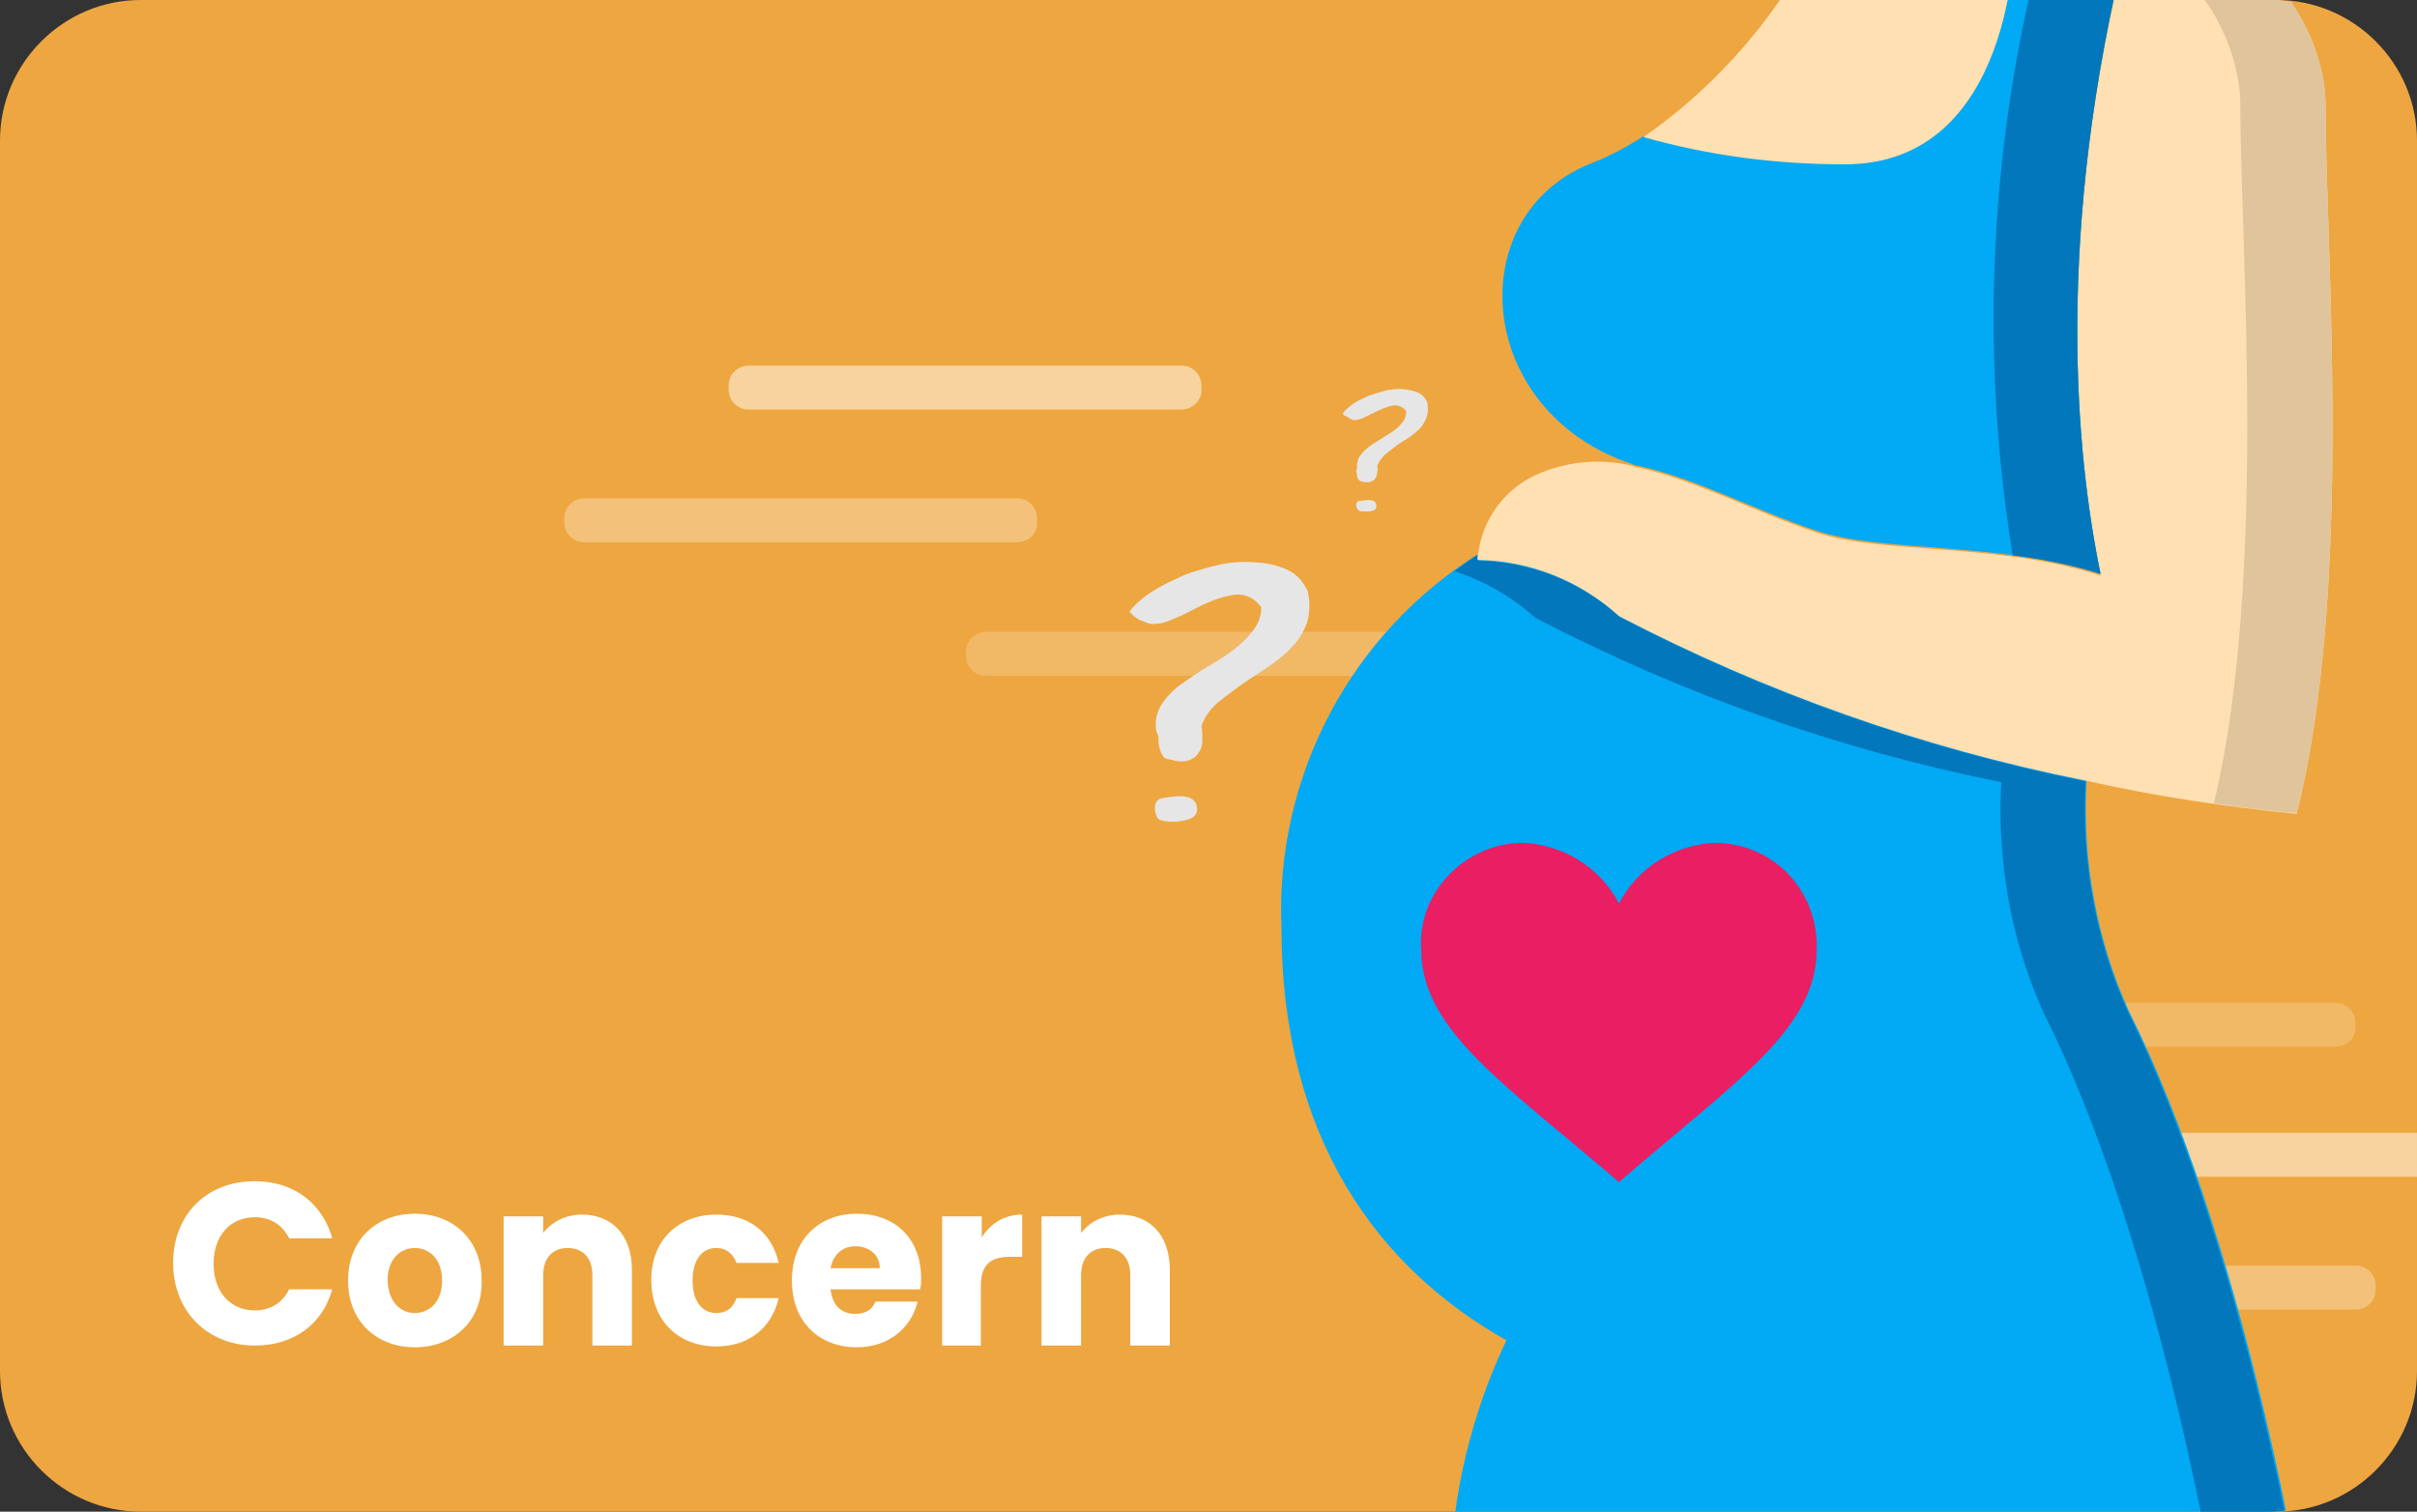
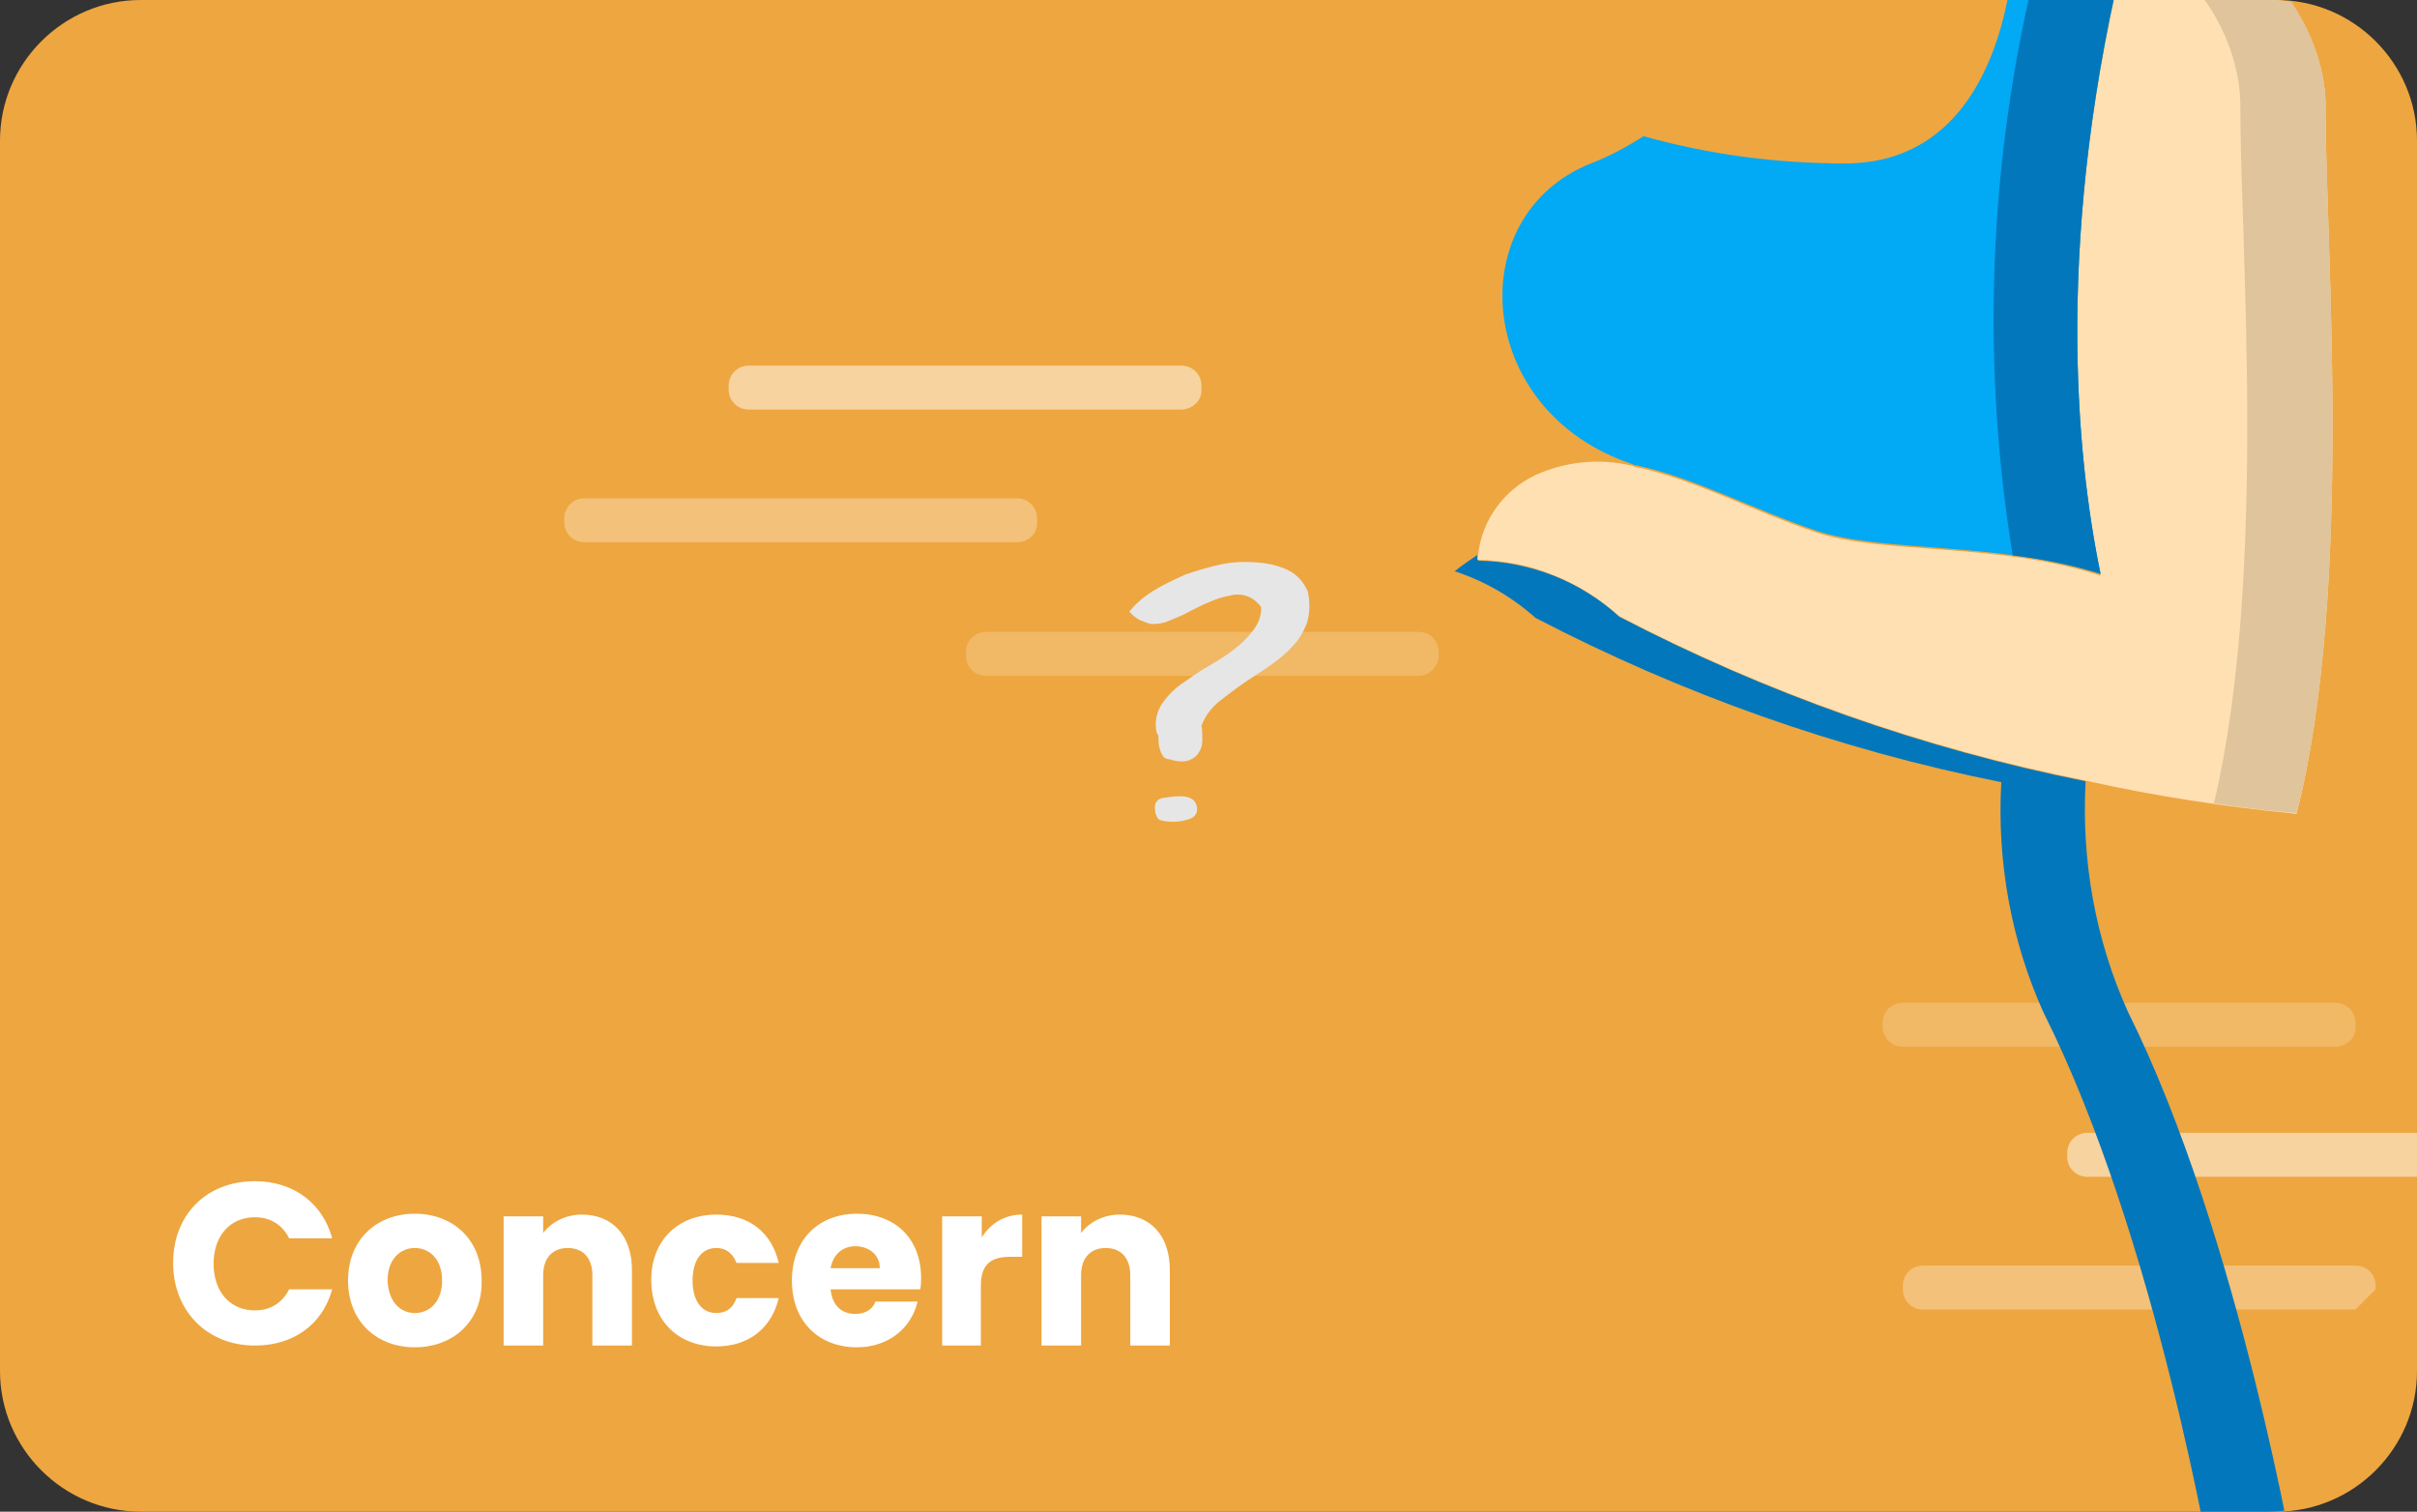
<svg xmlns="http://www.w3.org/2000/svg" xmlns:xlink="http://www.w3.org/1999/xlink" version="1.0" id="Layer_1" x="0px" y="0px" viewBox="0 0 275 172" enable-background="new 0 0 275 172" xml:space="preserve">
  <rect x="0" y="0" width="275" height="172" fill="#333333" stroke="none" />
  <g>
    <defs>
      <path id="XMLID_1_" d="M259,172H16c-8.8,0-16-7.2-16-16V16C0,7.2,7.2,0,16,0h243c8.8,0,16,7.2,16,16v140    C275,164.8,267.8,172,259,172z" />
    </defs>
    <use xlink:href="#XMLID_1_" overflow="visible" fill="#EEA640" />
    <clipPath id="XMLID_4_">
      <use xlink:href="#XMLID_1_" overflow="visible" />
    </clipPath>
    <g clip-path="url(#XMLID_4_)">
      <path opacity="0.5" fill="#FFFFFF" d="M134.4,46.6H85.2c-1.3,0-2.3-1-2.3-2.3v-0.4c0-1.3,1-2.3,2.3-2.3h49.2c1.3,0,2.3,1,2.3,2.3    v0.4C136.8,45.5,135.7,46.6,134.4,46.6z" />
      <path opacity="0.3" fill="#FFFFFF" d="M115.7,61.7H66.5c-1.3,0-2.3-1-2.3-2.3V59c0-1.3,1-2.3,2.3-2.3h49.2c1.3,0,2.3,1,2.3,2.3    v0.4C118.1,60.7,117,61.7,115.7,61.7z" />
      <path opacity="0.2" fill="#FFFFFF" d="M161.4,76.9h-49.2c-1.3,0-2.3-1-2.3-2.3v-0.4c0-1.3,1-2.3,2.3-2.3h49.2c1.3,0,2.3,1,2.3,2.3    v0.4C163.7,75.8,162.6,76.9,161.4,76.9z" />
    </g>
    <g clip-path="url(#XMLID_4_)">
      <path opacity="0.5" fill="#FFFFFF" d="M286.7,133.9h-49.2c-1.3,0-2.3-1-2.3-2.3v-0.4c0-1.3,1-2.3,2.3-2.3h49.2    c1.3,0,2.3,1,2.3,2.3v0.4C289,132.8,288,133.9,286.7,133.9z" />
-       <path opacity="0.3" fill="#FFFFFF" d="M268,149h-49.2c-1.3,0-2.3-1-2.3-2.3v-0.4c0-1.3,1-2.3,2.3-2.3H268c1.3,0,2.3,1,2.3,2.3v0.4    C270.3,148,269.3,149,268,149z" />
+       <path opacity="0.3" fill="#FFFFFF" d="M268,149h-49.2c-1.3,0-2.3-1-2.3-2.3v-0.4c0-1.3,1-2.3,2.3-2.3H268c1.3,0,2.3,1,2.3,2.3v0.4    z" />
      <path opacity="0.2" fill="#FFFFFF" d="M265.7,119.1h-49.2c-1.3,0-2.3-1-2.3-2.3v-0.4c0-1.3,1-2.3,2.3-2.3h49.2    c1.3,0,2.3,1,2.3,2.3v0.4C268.1,118.1,267,119.1,265.7,119.1z" />
    </g>
    <g id="_x30_04---Pregnant-Woman_2_" transform="translate(-1)" clip-path="url(#XMLID_4_)">
-       <path id="Shape_16_" fill="#02A9F4" d="M166,179.4c0.2-9.3,2.4-18.5,6.4-26.9c-14.6-8.2-25.6-23-25.6-47    c-0.7-17.2,7.9-33.5,22.6-42.6c0,0.3-0.1,0.6-0.1,0.8c6,0.1,11.7,2.4,16.1,6.4c16.7,8.7,34.5,15,53,18.7c-0.5,9,1.1,18,4.8,26.2    c12.9,25.7,19.3,64.3,19.3,64.3H166z" />
      <path id="Shape_7_" fill="#0377BC" d="M243.1,115.1c-3.7-8.2-5.3-17.2-4.8-26.2c-18.5-3.7-36.3-10-53-18.7    c-4.4-4-10.1-6.3-16.1-6.4c0-0.3,0-0.6,0.1-0.8c-0.9,0.6-1.9,1.3-2.8,2c3.4,1.1,6.5,2.9,9.2,5.3c16.7,8.7,34.5,15,53,18.7    c-0.5,9,1.1,18,4.8,26.2c12.9,25.7,19.3,64.3,19.3,64.3h9.6C262.3,179.4,255.9,140.8,243.1,115.1z" />
      <path id="Shape_6_" fill="#FFE0B2" d="M262.3,92.6c-8.1-0.8-16.1-2-24.1-3.8c-18.5-3.7-36.3-10-53-18.7c-4.4-4-10.1-6.3-16.1-6.4    c0-0.3,0-0.6,0.1-0.8c0.5-3.8,2.9-7.1,6.4-8.8c3.5-1.6,7.4-2,11.1-1.1c0.1,0,0.1,0,0.2,0.1c6.6,1.3,13.6,5.1,20.8,7.5    c7.5,2.5,20.7,1.1,32.3,4.9c-2.8-13.6-5.3-38.9,3.1-72.3h6.3c9.7,0,16.4,10.8,16.2,19.3C265.6,28.4,268.8,66.9,262.3,92.6z" />
      <path id="Shape_5_" fill="#DFC49C" d="M265.6,12.3C265.7,3.9,259.1-7,249.3-7h-6.3c0,0.1-0.1,0.3-0.1,0.4    c7.9,2.1,13.1,11.4,13,18.8c0,15.8,3.1,53.5-3,79.2c5.9,0.9,9.4,1.1,9.4,1.1C268.8,66.9,265.6,28.4,265.6,12.3z" />
      <path id="Shape_4_" fill="#02A9F4" d="M240,65.3c-11.6-3.7-24.8-2.4-32.3-4.9c-7.2-2.4-14.2-6.2-20.8-7.5c-0.1,0-0.1-0.1-0.2-0.1    c-18-6-19.5-28.3-4.7-34.2c2.1-0.8,4.1-1.9,6-3.1c7.5,2.1,15.2,3.1,22.9,3.1c19.3,0,19.3-25.7,19.3-25.7h12.9    C234.7,26.5,237.2,51.8,240,65.3z" />
      <path id="Shape_3_" fill="#0377BC" d="M243.1-7h-9.6c-6.1,22.9-7.3,46.8-3.5,70.2c3.4,0.4,6.8,1.1,10,2.1    C237.2,51.8,234.7,26.5,243.1-7z" />
-       <path id="Shape_2_" fill="#FFE0B2" d="M230.2-7c0,0,0,25.7-19.3,25.7c-7.8,0-15.5-1-22.9-3.1c7.3-5.1,13.5-11.8,18-19.5    c1.2-1.9,3.3-3.1,5.5-3.1L230.2-7z" />
-       <path id="Shape_1_" fill="#E91E63" d="M185.2,102.8c2.2-4.2,6.5-6.8,11.2-6.9c3.1,0.1,6.1,1.4,8.2,3.7s3.2,5.3,3.1,8.4    c0,9.1-9.2,15-22.5,26.5c-13.3-11.4-22.5-17.4-22.5-26.5c-0.2-3.1,0.9-6.1,3.1-8.4s5.1-3.6,8.2-3.7C178.7,96,183,98.6,185.2,102.8    z" />
    </g>
    <g clip-path="url(#XMLID_4_)">
-       <path fill="#E6E6E6" d="M154.4,53c0-0.4,0.1-0.9,0.4-1.2c0.3-0.4,0.6-0.7,1-1c0.4-0.3,0.9-0.6,1.4-0.9s0.9-0.6,1.4-0.9    c0.4-0.3,0.8-0.7,1-1c0.3-0.4,0.4-0.8,0.4-1.2c-0.2-0.3-0.5-0.5-0.8-0.6c-0.3-0.1-0.6-0.1-1,0c-0.3,0.1-0.7,0.2-1.1,0.4    s-0.7,0.3-1.1,0.5c-0.3,0.2-0.7,0.3-1,0.5c-0.3,0.1-0.6,0.2-0.9,0.2c-0.1,0-0.2,0-0.3-0.1c-0.1,0-0.3-0.1-0.4-0.2    c-0.1-0.1-0.2-0.1-0.4-0.2s-0.2-0.2-0.2-0.3c0.3-0.4,0.7-0.7,1.2-1.1c0.5-0.3,1.1-0.6,1.8-0.9c0.6-0.2,1.3-0.4,2-0.6    c0.7-0.1,1.3-0.2,2-0.1s1.2,0.2,1.6,0.4c0.5,0.3,0.8,0.6,1,1.1c0.1,0.6,0.1,1.2-0.1,1.7s-0.4,0.9-0.8,1.3s-0.8,0.7-1.2,1    c-0.5,0.3-1,0.6-1.4,0.9s-0.9,0.7-1.3,1c-0.4,0.4-0.7,0.8-0.9,1.3c0,0.2,0.1,0.5,0,0.7c0,0.3-0.1,0.5-0.2,0.7s-0.3,0.3-0.5,0.4    c-0.2,0.1-0.6,0.1-1,0c-0.2,0-0.3-0.1-0.4-0.2c-0.1-0.1-0.2-0.3-0.2-0.5s-0.1-0.4-0.1-0.6C154.4,53.4,154.4,53.2,154.4,53z     M154.3,57.5c0-0.3,0.1-0.5,0.4-0.5s0.6-0.1,1-0.1c0.6,0,0.9,0.2,0.9,0.7c0,0.3-0.1,0.4-0.4,0.5c-0.3,0.1-0.6,0.1-0.8,0.1    c-0.4,0-0.6,0-0.8-0.1C154.4,57.9,154.3,57.7,154.3,57.5z" />
-     </g>
+       </g>
    <g clip-path="url(#XMLID_4_)">
      <path fill="#E6E6E6" d="M131.5,82.4c0-0.9,0.3-1.8,0.9-2.6s1.3-1.5,2.2-2.1c0.9-0.6,1.8-1.3,2.9-1.9c1-0.6,2-1.2,2.9-1.9    c0.9-0.7,1.6-1.4,2.2-2.2c0.6-0.8,0.9-1.6,0.9-2.6c-0.5-0.7-1.1-1.1-1.7-1.3c-0.6-0.2-1.3-0.2-2,0c-0.7,0.1-1.5,0.4-2.2,0.7    c-0.8,0.3-1.5,0.7-2.3,1.1c-0.7,0.4-1.5,0.7-2.2,1c-0.7,0.3-1.3,0.4-1.9,0.4c-0.2,0-0.4,0-0.6-0.1c-0.3-0.1-0.5-0.2-0.8-0.3    c-0.3-0.1-0.5-0.3-0.8-0.5c-0.2-0.2-0.4-0.4-0.5-0.5c0.6-0.8,1.5-1.6,2.6-2.3c1.1-0.7,2.4-1.3,3.7-1.9c1.4-0.5,2.8-0.9,4.2-1.2    c1.5-0.3,2.8-0.3,4.1-0.2c1.3,0.1,2.5,0.4,3.5,0.9c1,0.5,1.7,1.3,2.2,2.4c0.3,1.4,0.2,2.6-0.1,3.6c-0.4,1-0.9,1.9-1.7,2.7    c-0.7,0.8-1.6,1.5-2.6,2.2c-1,0.7-2,1.3-3,2c-1,0.7-1.9,1.4-2.8,2.1c-0.9,0.8-1.5,1.6-1.9,2.7c0.1,0.5,0.1,1,0.1,1.6    c0,0.5-0.1,1-0.4,1.4c-0.2,0.4-0.6,0.7-1.1,0.9c-0.5,0.2-1.3,0.2-2.2-0.1c-0.3,0-0.6-0.1-0.8-0.4c-0.2-0.3-0.3-0.6-0.4-1    c-0.1-0.4-0.1-0.8-0.1-1.3C131.5,83.3,131.5,82.8,131.5,82.4z M131.4,91.9c0-0.6,0.3-1,0.9-1.1c0.6-0.1,1.3-0.2,2-0.2    c1.2,0,1.9,0.5,1.9,1.5c0,0.5-0.3,0.9-0.9,1.1c-0.6,0.2-1.2,0.3-1.8,0.3c-0.8,0-1.4-0.1-1.7-0.3C131.5,92.8,131.4,92.4,131.4,91.9    z" />
    </g>
  </g>
  <g>
    <g>
      <path fill="#FFFFFF" d="M29,134.4c4.4,0,7.7,2.5,8.8,6.5h-4.9c-0.8-1.6-2.2-2.4-3.9-2.4c-2.8,0-4.7,2.1-4.7,5.3s1.9,5.3,4.7,5.3    c1.7,0,3.1-0.8,3.9-2.4h4.9c-1.1,4-4.4,6.4-8.8,6.4c-5.4,0-9.3-3.9-9.3-9.4S23.5,134.4,29,134.4z" />
      <path fill="#FFFFFF" d="M47.2,153.3c-4.3,0-7.6-2.9-7.6-7.6c0-4.7,3.3-7.6,7.6-7.6c4.3,0,7.6,2.9,7.6,7.6    C54.9,150.4,51.5,153.3,47.2,153.3z M47.2,149.4c1.6,0,3.1-1.2,3.1-3.7c0-2.5-1.5-3.7-3.1-3.7c-1.6,0-3.1,1.2-3.1,3.7    C44.2,148.2,45.6,149.4,47.2,149.4z" />
      <path fill="#FFFFFF" d="M67.4,145.1c0-2-1.1-3.1-2.8-3.1s-2.8,1.1-2.8,3.1v8h-4.5v-14.7h4.5v1.9c0.9-1.2,2.5-2.1,4.4-2.1    c3.4,0,5.7,2.3,5.7,6.3v8.6h-4.5V145.1z" />
      <path fill="#FFFFFF" d="M81.5,138.2c3.7,0,6.3,2,7.1,5.5h-4.8c-0.4-1-1.1-1.7-2.3-1.7c-1.6,0-2.7,1.3-2.7,3.7s1.1,3.7,2.7,3.7    c1.2,0,1.9-0.6,2.3-1.7h4.8c-0.8,3.4-3.4,5.5-7.1,5.5c-4.3,0-7.4-2.9-7.4-7.6C74.1,141.1,77.2,138.2,81.5,138.2z" />
      <path fill="#FFFFFF" d="M97.5,153.3c-4.3,0-7.4-2.9-7.4-7.6c0-4.7,3.1-7.6,7.4-7.6c4.3,0,7.3,2.8,7.3,7.3c0,0.4,0,0.9-0.1,1.3    H94.5c0.2,1.9,1.3,2.8,2.8,2.8c1.3,0,2-0.6,2.3-1.4h4.8C103.7,151.1,101.1,153.3,97.5,153.3z M94.5,144.3h5.6    c0-1.6-1.3-2.5-2.8-2.5C95.9,141.8,94.8,142.7,94.5,144.3z" />
      <path fill="#FFFFFF" d="M111.7,153.1h-4.5v-14.7h4.5v2.4c1-1.6,2.6-2.6,4.6-2.6v4.8H115c-2.1,0-3.4,0.7-3.4,3.3V153.1z" />
      <path fill="#FFFFFF" d="M128.6,145.1c0-2-1.1-3.1-2.8-3.1s-2.8,1.1-2.8,3.1v8h-4.5v-14.7h4.5v1.9c0.9-1.2,2.5-2.1,4.4-2.1    c3.4,0,5.7,2.3,5.7,6.3v8.6h-4.5V145.1z" />
    </g>
  </g>
</svg>